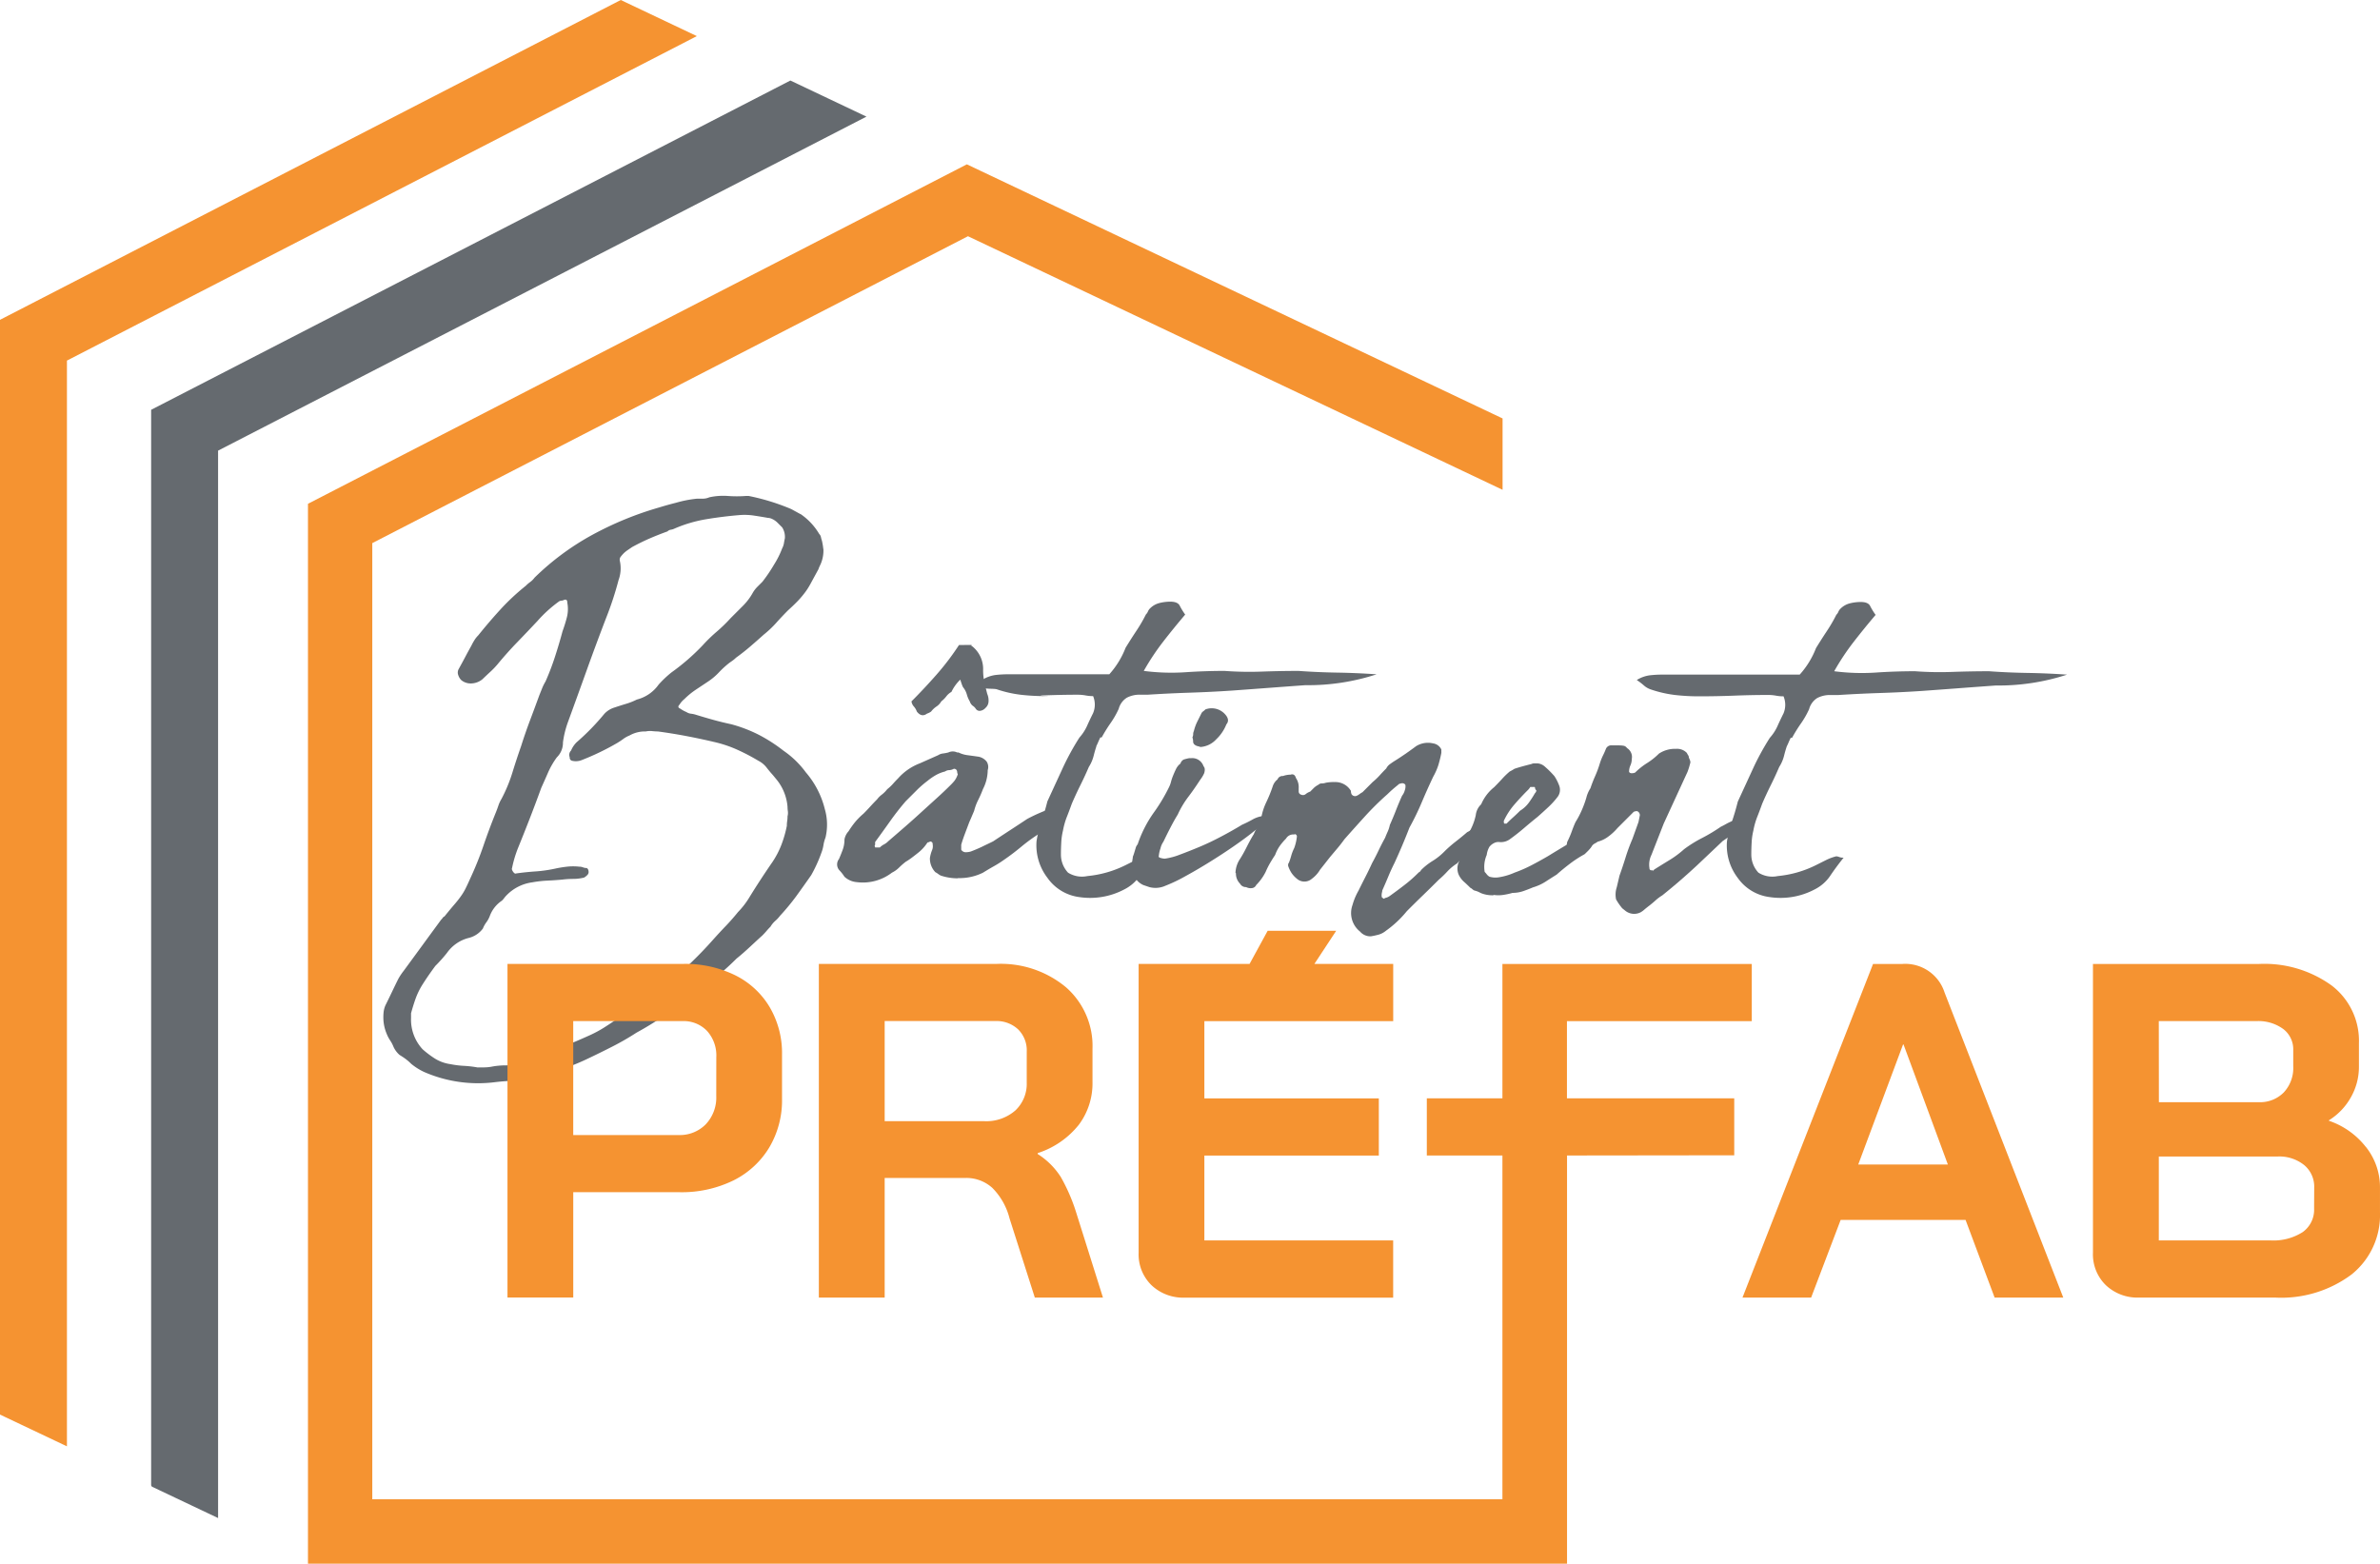
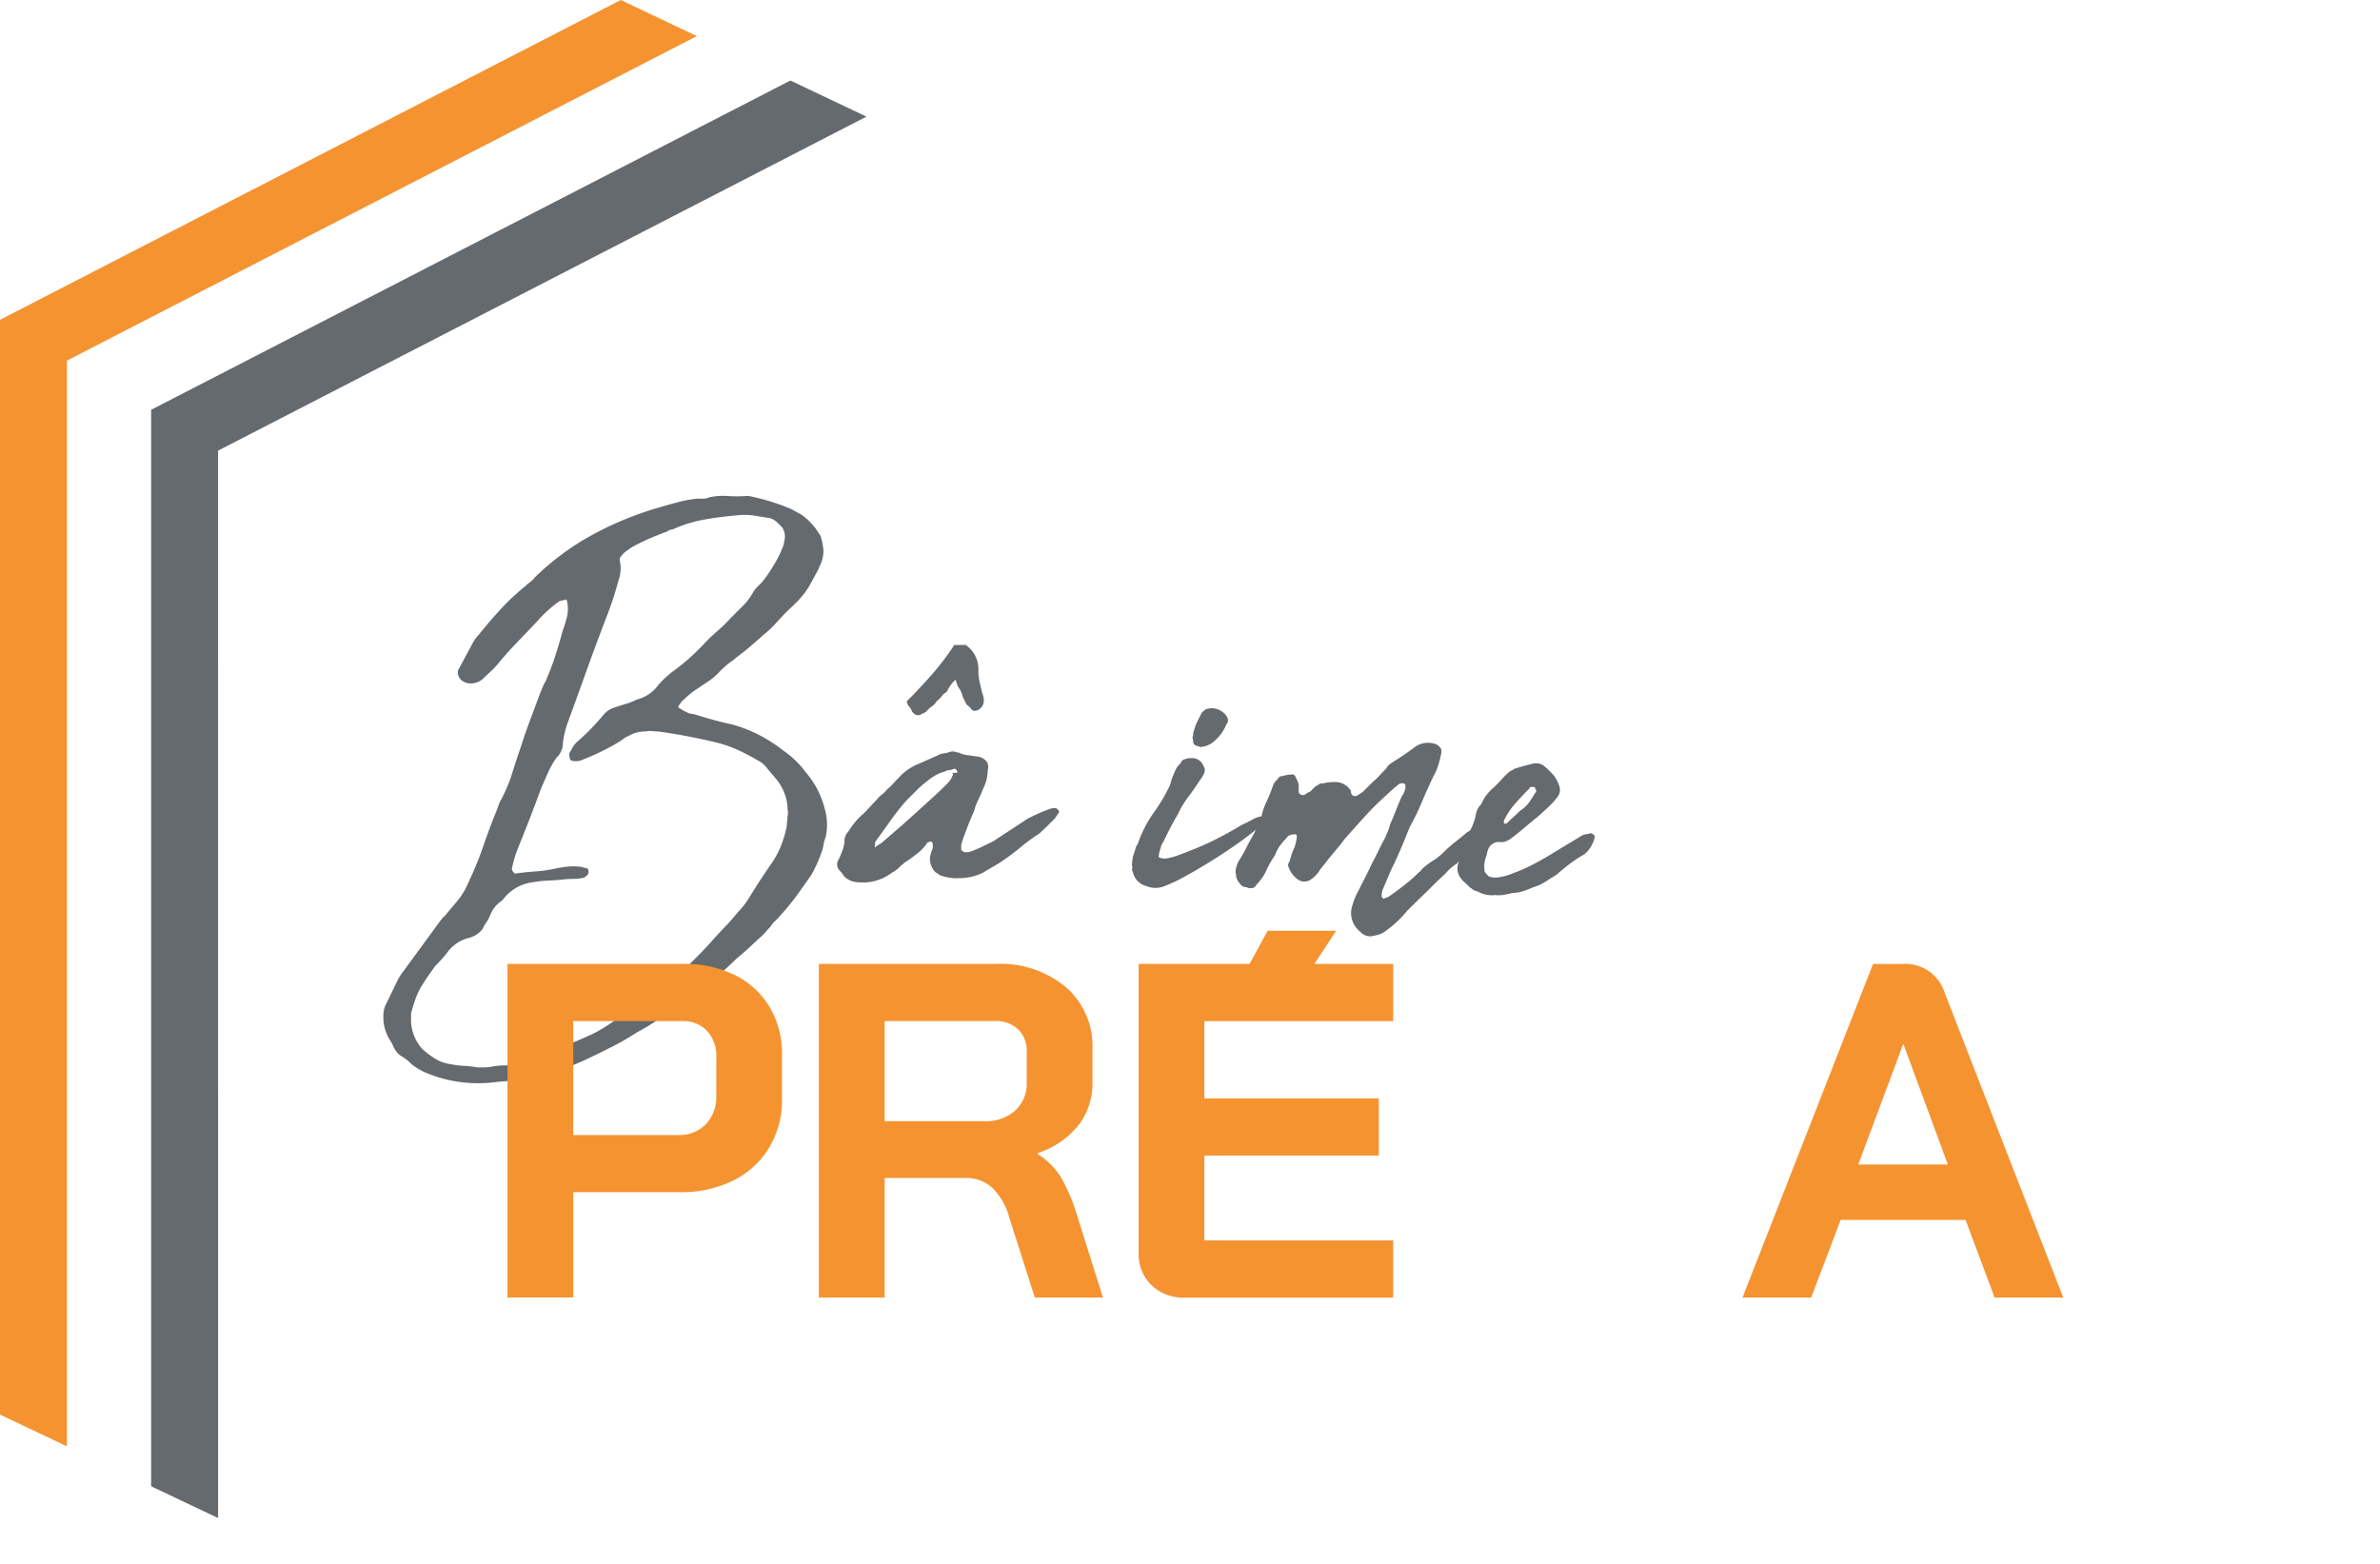
<svg xmlns="http://www.w3.org/2000/svg" width="125.756" height="82.631" viewBox="0 0 125.756 82.631">
  <g transform="translate(-966 -1266)">
    <g transform="translate(966 1266)">
      <g transform="translate(7.986 4.254)">
        <path d="M122.684,131.415a1.794,1.794,0,0,1-.215.933.1.1,0,0,1-.036.072v.036l-.4.735a3.719,3.719,0,0,1-.3.485,5.034,5.034,0,0,1-.358.431q-.2.216-.555.538-.323.323-.627.664a5.512,5.512,0,0,1-.664.627q-.359.323-.714.628t-.753.592a1.337,1.337,0,0,1-.144.125c-.048.036-.107.079-.179.126a4.876,4.876,0,0,0-.574.52,3.251,3.251,0,0,1-.574.485l-.646.43a4.045,4.045,0,0,0-.61.5,1.061,1.061,0,0,0-.251.287q-.144.144.036.215a1.52,1.52,0,0,0,.323.179.556.556,0,0,0,.251.09,1.364,1.364,0,0,1,.251.054q.466.144.915.269t.952.233a7.526,7.526,0,0,1,1.453.555,8.374,8.374,0,0,1,1.309.843,4.909,4.909,0,0,1,1.184,1.148,4.7,4.7,0,0,1,1,1.937,2.934,2.934,0,0,1,.036,1.507,1.83,1.83,0,0,0-.108.4,1.934,1.934,0,0,1-.108.4,7.455,7.455,0,0,1-.538,1.183q-.4.574-.789,1.11a11.809,11.809,0,0,1-.861,1.04,1.736,1.736,0,0,1-.251.269,1.274,1.274,0,0,0-.251.305c-.072.071-.144.15-.215.233s-.144.159-.216.233c-.215.192-.436.4-.663.61s-.461.419-.7.61q-.4.4-.793.735a7.882,7.882,0,0,1-.9.664q-.251.18-.466.358l-.431.359q-.646.5-1.309.952t-1.381.843a14.037,14.037,0,0,1-1.274.735q-.664.339-1.348.663a11.8,11.8,0,0,1-1.561.61q-.807.251-1.632.431a.755.755,0,0,1-.233.036,1.093,1.093,0,0,0-.269.036q-.287.035-.574.054t-.574.053a7.125,7.125,0,0,1-3.766-.538,3.187,3.187,0,0,1-.681-.43,2.715,2.715,0,0,0-.287-.251q-.144-.107-.323-.215a1.256,1.256,0,0,1-.323-.43,1.843,1.843,0,0,0-.179-.341,1.87,1.87,0,0,1-.179-.341,2.221,2.221,0,0,1-.179-.86,2.52,2.52,0,0,1,.017-.323,1.3,1.3,0,0,1,.09-.323q.179-.359.341-.7t.34-.7a3.288,3.288,0,0,1,.287-.43q.5-.681.987-1.348t.987-1.348a.527.527,0,0,0,.09-.107.2.2,0,0,1,.09-.071q.323-.4.52-.627t.341-.431a2.949,2.949,0,0,0,.251-.412q.108-.216.251-.538.4-.861.7-1.74t.664-1.776q.071-.179.125-.341a1.733,1.733,0,0,1,.159-.341,8.073,8.073,0,0,0,.574-1.381q.215-.7.466-1.417.215-.681.466-1.348t.5-1.348l.144-.358a2.48,2.48,0,0,1,.179-.358,13.461,13.461,0,0,0,.5-1.309q.216-.663.4-1.348a7.677,7.677,0,0,0,.233-.753,1.783,1.783,0,0,0,.018-.753c0-.144-.06-.191-.179-.144a.293.293,0,0,1-.125.036.3.3,0,0,0-.126.036,6.879,6.879,0,0,0-1.148,1.04q-.538.574-1.076,1.13t-1.04,1.166a4.213,4.213,0,0,1-.4.412q-.215.2-.4.377a.979.979,0,0,1-.592.215.784.784,0,0,1-.52-.179.676.676,0,0,1-.159-.269.382.382,0,0,1,.018-.3c.119-.216.233-.424.34-.627s.221-.412.341-.628c.048-.1.1-.191.159-.287a1.408,1.408,0,0,1,.2-.251q.573-.714,1.184-1.381a11.879,11.879,0,0,1,1.328-1.238,1.813,1.813,0,0,1,.233-.2,1.068,1.068,0,0,0,.233-.233,13.827,13.827,0,0,1,3.049-2.259A17.486,17.486,0,0,1,114,129.215q.466-.143.9-.251a6.186,6.186,0,0,1,1.11-.215h.323a.872.872,0,0,0,.323-.072,3.39,3.39,0,0,1,.968-.071,6.458,6.458,0,0,0,.968,0h.144a11.6,11.6,0,0,1,2.22.681c.1.048.185.1.269.144s.173.1.269.143a3.307,3.307,0,0,1,.968,1.04.317.317,0,0,1,.09.159,1.594,1.594,0,0,0,.054.2,3.647,3.647,0,0,1,.072.43m-18.258,27.4h.323a2.5,2.5,0,0,0,.4-.036,3.433,3.433,0,0,1,.377-.054q.2-.018.377-.018a2.7,2.7,0,0,0,.714-.09,4.786,4.786,0,0,0,.646-.233q.4-.18.771-.341t.772-.305q.431-.144.807-.3c.251-.107.508-.221.771-.34a6.3,6.3,0,0,0,.735-.4q.34-.216.7-.466a.147.147,0,0,1,.108-.036q.466-.323.753-.5t.538-.358q.251-.18.538-.412t.793-.627a20.365,20.365,0,0,0,2.3-2.22q.358-.4.681-.736t.646-.735a4.313,4.313,0,0,0,.61-.793q.286-.465.592-.933t.627-.933a4.6,4.6,0,0,0,.466-.9,6.148,6.148,0,0,0,.287-1,1.521,1.521,0,0,1,.018-.251,1.578,1.578,0,0,0,.018-.251.708.708,0,0,0,.018-.269,1.61,1.61,0,0,1-.018-.233,2.612,2.612,0,0,0-.574-1.435c-.1-.12-.179-.221-.251-.3s-.159-.185-.251-.3a1.318,1.318,0,0,0-.466-.4,10.728,10.728,0,0,0-1.094-.574,6.443,6.443,0,0,0-1.166-.4q-.754-.179-1.507-.323t-1.542-.251a2.7,2.7,0,0,1-.3-.018,1.119,1.119,0,0,0-.34.018,1.644,1.644,0,0,0-.861.215,1.407,1.407,0,0,0-.323.179q-.144.107-.323.215a13.423,13.423,0,0,1-1.865.9.842.842,0,0,1-.538.036.166.166,0,0,1-.107-.179.323.323,0,0,1,.071-.358,1.348,1.348,0,0,1,.287-.431,12.459,12.459,0,0,0,1.47-1.507,1.209,1.209,0,0,1,.5-.323q.323-.108.628-.2a3.57,3.57,0,0,0,.592-.233,2.006,2.006,0,0,0,1.148-.789,5.565,5.565,0,0,1,.681-.645,11.43,11.43,0,0,0,1.65-1.435,8.167,8.167,0,0,1,.735-.714,8.111,8.111,0,0,0,.735-.714l.646-.646a3.132,3.132,0,0,0,.538-.714,1.586,1.586,0,0,1,.233-.3l.269-.269a8.221,8.221,0,0,0,.61-.9,4.72,4.72,0,0,0,.431-.861.937.937,0,0,0,.09-.251q.017-.107.054-.287a.935.935,0,0,0-.144-.574l-.251-.251a.971.971,0,0,0-.251-.179.579.579,0,0,0-.251-.071q-.4-.071-.771-.126a3.34,3.34,0,0,0-.771-.018q-.861.073-1.722.216a7.174,7.174,0,0,0-1.685.5.635.635,0,0,1-.18.054.323.323,0,0,0-.179.09q-.5.18-.952.377t-.914.449l-.233.159a1.586,1.586,0,0,0-.2.159,1.95,1.95,0,0,0-.159.179.267.267,0,0,0-.054.251,1.808,1.808,0,0,1-.072,1,17.218,17.218,0,0,1-.646,1.973q-.538,1.4-1.04,2.8t-1,2.762a5.038,5.038,0,0,0-.251,1.04,1.073,1.073,0,0,1-.323.789,4.252,4.252,0,0,0-.466.807q-.179.412-.358.807-.288.793-.592,1.578t-.627,1.578a6.15,6.15,0,0,0-.323,1.076c-.024.048-.006.114.054.2s.113.113.159.09q.5-.071,1.022-.107a7.222,7.222,0,0,0,1.022-.144,6.147,6.147,0,0,1,.646-.107,2.922,2.922,0,0,1,.646,0,.534.534,0,0,1,.2.036.521.521,0,0,0,.2.036.2.2,0,0,1,.09.159.219.219,0,0,1-.053.2.781.781,0,0,1-.179.144,2.349,2.349,0,0,1-.574.071,4.751,4.751,0,0,0-.574.036c-.264.025-.527.042-.793.054a6.037,6.037,0,0,0-.789.09,2.326,2.326,0,0,0-1.363.681,1.374,1.374,0,0,0-.125.144,1.311,1.311,0,0,1-.125.144,1.671,1.671,0,0,0-.646.825,1.406,1.406,0,0,1-.179.323,1.4,1.4,0,0,0-.179.323,1.317,1.317,0,0,1-.753.5,2.006,2.006,0,0,0-1.148.793q-.144.18-.287.341c-.1.108-.2.221-.323.34q-.4.538-.714,1.04a3.893,3.893,0,0,0-.34.714q-.126.358-.233.753v.251a2.305,2.305,0,0,0,.61,1.65,5.039,5.039,0,0,0,.664.5,2.087,2.087,0,0,0,.807.287,4.885,4.885,0,0,0,.714.09,5.8,5.8,0,0,1,.753.09" transform="translate(-87.162 -106.652)" fill="#656a6f" />
-         <path d="M223.436,179.635a2.817,2.817,0,0,1-.9-.144.843.843,0,0,1-.144-.09.95.95,0,0,0-.144-.09,1.038,1.038,0,0,1-.287-.753,1.887,1.887,0,0,1,.108-.4.528.528,0,0,0,.036-.323.127.127,0,0,0-.144-.144.1.1,0,0,1-.071.036.1.1,0,0,0-.072.036,2.214,2.214,0,0,1-.5.538q-.181.144-.323.251a3.762,3.762,0,0,1-.323.215,4.194,4.194,0,0,0-.341.3,1.427,1.427,0,0,1-.377.269,2.523,2.523,0,0,1-1.865.5,1.081,1.081,0,0,1-.646-.287,2.141,2.141,0,0,0-.251-.323.46.46,0,0,1-.036-.61q.108-.251.2-.5a1.586,1.586,0,0,0,.09-.538.86.86,0,0,1,.216-.43,4.684,4.684,0,0,1,.358-.5,3.637,3.637,0,0,1,.431-.43q.179-.179.358-.377c.12-.131.238-.257.359-.377a1.241,1.241,0,0,1,.251-.251,1.643,1.643,0,0,0,.287-.287,2.368,2.368,0,0,0,.305-.287q.125-.143.269-.287a2.928,2.928,0,0,1,1.148-.793l.968-.43a.584.584,0,0,1,.251-.09,2.357,2.357,0,0,0,.287-.054.532.532,0,0,1,.466,0h.071a1.515,1.515,0,0,0,.485.144q.269.036.52.072a.714.714,0,0,1,.485.269.53.53,0,0,1,.054.448,2.231,2.231,0,0,1-.251,1,5.9,5.9,0,0,1-.251.574,2.816,2.816,0,0,0-.215.574c-.048.12-.1.233-.144.341s-.1.221-.144.341l-.216.574c-.071.192-.132.371-.179.538v.251c0,.025.024.054.072.09a.238.238,0,0,0,.144.054.922.922,0,0,0,.287-.036q.287-.108.592-.251c.2-.1.4-.191.592-.287q.431-.287.9-.592t.9-.592a8.992,8.992,0,0,1,1.22-.538.807.807,0,0,1,.251-.036.253.253,0,0,1,.215.215l-.215.323-.431.43c-.143.144-.287.275-.43.4a9.306,9.306,0,0,0-.933.682q-.431.359-.9.682a5.915,5.915,0,0,1-.538.341c-.191.107-.382.221-.574.34a2.787,2.787,0,0,1-1.327.287m-.036-5.56c0-.144-.06-.216-.179-.216a.57.57,0,0,1-.251.072.389.389,0,0,0-.215.071,1.919,1.919,0,0,0-.5.2,3.219,3.219,0,0,0-.431.3,5.351,5.351,0,0,0-.574.5l-.574.574q-.431.5-.826,1.058t-.789,1.094v.144c-.025.048-.03.079-.018.09a.075.075,0,0,1,.018.054h.251a.85.85,0,0,1,.215-.159.843.843,0,0,0,.216-.159q.466-.4.933-.807t.9-.807l.771-.7q.376-.34.735-.7a2.434,2.434,0,0,0,.179-.2,1.109,1.109,0,0,0,.144-.269c.023-.048.029-.079.018-.09a.071.071,0,0,1-.018-.054m.753-6.756v.072h.036a1.535,1.535,0,0,1,.574,1.255,2.877,2.877,0,0,0,.072.664q.071.305.144.592a.9.9,0,0,1,.071.4.476.476,0,0,1-.159.341.455.455,0,0,1-.3.159.238.238,0,0,1-.215-.108.535.535,0,0,0-.159-.159.462.462,0,0,1-.159-.233,1.489,1.489,0,0,1-.159-.377,1.056,1.056,0,0,0-.2-.377,1.315,1.315,0,0,1-.072-.179c-.025-.071-.048-.144-.071-.216a2.185,2.185,0,0,0-.466.646.873.873,0,0,0-.269.233,1.443,1.443,0,0,1-.269.269.783.783,0,0,1-.251.269,1.19,1.19,0,0,0-.287.269.792.792,0,0,1-.215.108q-.288.215-.538-.108a.815.815,0,0,0-.159-.269.509.509,0,0,1-.125-.269q.681-.681,1.327-1.417a13.636,13.636,0,0,0,1.184-1.561Z" transform="translate(-180.811 -137.476)" fill="#656a6f" />
-         <path d="M260.689,163.751q-.073.216-.144.5a2.009,2.009,0,0,1-.251.574q-.215.5-.448.968t-.449.968q-.144.4-.269.714a3.881,3.881,0,0,0-.2.714,3.279,3.279,0,0,0-.09.627c-.013.228-.018.436-.018.627a1.4,1.4,0,0,0,.377.968,1.389,1.389,0,0,0,1.022.179,5.724,5.724,0,0,0,2.009-.574l.538-.269a2.65,2.65,0,0,1,.538-.2.458.458,0,0,1,.159.036.625.625,0,0,0,.233.036q-.4.5-.714.968a2.163,2.163,0,0,1-.825.714,3.849,3.849,0,0,1-2.367.4,2.433,2.433,0,0,1-1.686-1.022,2.829,2.829,0,0,1-.574-1.919,5.586,5.586,0,0,1,.251-1.022q.179-.519.323-1.094l.793-1.722a13.575,13.575,0,0,1,.9-1.65,2.428,2.428,0,0,0,.4-.61q.144-.324.323-.682a1.167,1.167,0,0,0,0-.9,1.982,1.982,0,0,1-.4-.036,2.291,2.291,0,0,0-.431-.036q-.86,0-1.776.036c-.61.025.686.036.064.036a10.932,10.932,0,0,1-1.291-.072,6.273,6.273,0,0,1-1.255-.287c-.144-.048-.634,0-.74-.1s.13-.312-.013-.407a1.711,1.711,0,0,1,.7-.251,6.066,6.066,0,0,1,.628-.036h5.37a4.539,4.539,0,0,0,.86-1.4q.286-.466.574-.9a8.078,8.078,0,0,0,.5-.86.481.481,0,0,0,.108-.159.469.469,0,0,1,.107-.159,1.068,1.068,0,0,1,.5-.287,2.359,2.359,0,0,1,.574-.072c.262,0,.431.072.5.216a3.523,3.523,0,0,0,.287.466q-.61.718-1.166,1.435a12.743,12.743,0,0,0-1.022,1.542,11.292,11.292,0,0,0,2.188.071q1.04-.071,2.081-.071a17.735,17.735,0,0,0,1.972.036q1-.035,1.937-.036,1,.073,2.044.09t2.08.09a11.64,11.64,0,0,1-3.766.574q-1,.072-1.955.144t-1.955.144q-1.075.072-2.188.108t-2.22.107h-.4a1.448,1.448,0,0,0-.714.159,1,1,0,0,0-.43.592,4.721,4.721,0,0,1-.431.753,7.9,7.9,0,0,0-.466.753h-.072c-.048.1-.084.174-.108.233s-.06.138-.107.233" transform="translate(-210.748 -128.55)" fill="#656a6f" />
+         <path d="M223.436,179.635a2.817,2.817,0,0,1-.9-.144.843.843,0,0,1-.144-.09.95.95,0,0,0-.144-.09,1.038,1.038,0,0,1-.287-.753,1.887,1.887,0,0,1,.108-.4.528.528,0,0,0,.036-.323.127.127,0,0,0-.144-.144.1.1,0,0,1-.071.036.1.1,0,0,0-.072.036,2.214,2.214,0,0,1-.5.538q-.181.144-.323.251a3.762,3.762,0,0,1-.323.215,4.194,4.194,0,0,0-.341.3,1.427,1.427,0,0,1-.377.269,2.523,2.523,0,0,1-1.865.5,1.081,1.081,0,0,1-.646-.287,2.141,2.141,0,0,0-.251-.323.46.46,0,0,1-.036-.61q.108-.251.2-.5a1.586,1.586,0,0,0,.09-.538.86.86,0,0,1,.216-.43,4.684,4.684,0,0,1,.358-.5,3.637,3.637,0,0,1,.431-.43q.179-.179.358-.377c.12-.131.238-.257.359-.377a1.241,1.241,0,0,1,.251-.251,1.643,1.643,0,0,0,.287-.287,2.368,2.368,0,0,0,.305-.287q.125-.143.269-.287a2.928,2.928,0,0,1,1.148-.793l.968-.43a.584.584,0,0,1,.251-.09,2.357,2.357,0,0,0,.287-.054.532.532,0,0,1,.466,0h.071a1.515,1.515,0,0,0,.485.144q.269.036.52.072a.714.714,0,0,1,.485.269.53.53,0,0,1,.054.448,2.231,2.231,0,0,1-.251,1,5.9,5.9,0,0,1-.251.574,2.816,2.816,0,0,0-.215.574c-.048.12-.1.233-.144.341s-.1.221-.144.341l-.216.574c-.071.192-.132.371-.179.538v.251c0,.025.024.054.072.09a.238.238,0,0,0,.144.054.922.922,0,0,0,.287-.036q.287-.108.592-.251c.2-.1.4-.191.592-.287q.431-.287.9-.592t.9-.592a8.992,8.992,0,0,1,1.22-.538.807.807,0,0,1,.251-.036.253.253,0,0,1,.215.215l-.215.323-.431.43c-.143.144-.287.275-.43.4a9.306,9.306,0,0,0-.933.682q-.431.359-.9.682a5.915,5.915,0,0,1-.538.341c-.191.107-.382.221-.574.34a2.787,2.787,0,0,1-1.327.287m-.036-5.56c0-.144-.06-.216-.179-.216a.57.57,0,0,1-.251.072.389.389,0,0,0-.215.071,1.919,1.919,0,0,0-.5.2,3.219,3.219,0,0,0-.431.3,5.351,5.351,0,0,0-.574.5l-.574.574q-.431.5-.826,1.058t-.789,1.094v.144c-.025.048-.03.079-.018.09a.075.075,0,0,1,.018.054a.85.85,0,0,1,.215-.159.843.843,0,0,0,.216-.159q.466-.4.933-.807t.9-.807l.771-.7q.376-.34.735-.7a2.434,2.434,0,0,0,.179-.2,1.109,1.109,0,0,0,.144-.269c.023-.048.029-.079.018-.09a.071.071,0,0,1-.018-.054m.753-6.756v.072h.036a1.535,1.535,0,0,1,.574,1.255,2.877,2.877,0,0,0,.072.664q.071.305.144.592a.9.9,0,0,1,.071.4.476.476,0,0,1-.159.341.455.455,0,0,1-.3.159.238.238,0,0,1-.215-.108.535.535,0,0,0-.159-.159.462.462,0,0,1-.159-.233,1.489,1.489,0,0,1-.159-.377,1.056,1.056,0,0,0-.2-.377,1.315,1.315,0,0,1-.072-.179c-.025-.071-.048-.144-.071-.216a2.185,2.185,0,0,0-.466.646.873.873,0,0,0-.269.233,1.443,1.443,0,0,1-.269.269.783.783,0,0,1-.251.269,1.19,1.19,0,0,0-.287.269.792.792,0,0,1-.215.108q-.288.215-.538-.108a.815.815,0,0,0-.159-.269.509.509,0,0,1-.125-.269q.681-.681,1.327-1.417a13.636,13.636,0,0,0,1.184-1.561Z" transform="translate(-180.811 -137.476)" fill="#656a6f" />
        <path d="M293.607,191.382c.048-.144.079-.257.105-.341a.463.463,0,0,1,.106-.2,6.39,6.39,0,0,1,.844-1.665,9.2,9.2,0,0,0,.81-1.348,1.381,1.381,0,0,0,.107-.287,2.534,2.534,0,0,1,.108-.323c.048-.12.1-.238.159-.358a.793.793,0,0,1,.234-.287.336.336,0,0,1,.179-.215,2.7,2.7,0,0,1,.287-.071h.108a.627.627,0,0,1,.646.431q.107.108.036.358a1.685,1.685,0,0,1-.216.359q-.323.5-.628.9a4.913,4.913,0,0,0-.555.933q-.18.287-.4.714t-.354.714a1.019,1.019,0,0,0-.159.359,1.623,1.623,0,0,0-.088.4c-.024.048.012.084.105.108a.924.924,0,0,0,.212.036,3.52,3.52,0,0,0,.8-.215q.484-.179,1.04-.412t1.13-.538q.573-.3,1.11-.627a6.358,6.358,0,0,0,.574-.287,1.483,1.483,0,0,1,.574-.179c.048.025.071.084.071.179v.107a.991.991,0,0,1-.287.3c-.12.084-.238.174-.358.27q-.4.323-1.022.753t-1.291.843q-.665.412-1.291.753a8.08,8.08,0,0,1-1.019.484,1.269,1.269,0,0,1-.845.072l-.317-.108a.972.972,0,0,1-.563-.714c-.047-.072-.059-.12-.036-.144s.024-.072,0-.144a1.92,1.92,0,0,1,.036-.431.322.322,0,0,1,.036-.144c.024-.048.024-.059,0-.036m3.121-6.205a.361.361,0,0,0,.036-.159.361.361,0,0,1,.036-.159,2.429,2.429,0,0,1,.18-.5l.215-.431a.272.272,0,0,1,.09-.108.837.837,0,0,0,.125-.107.946.946,0,0,1,1,.215q.323.323.108.574a2.212,2.212,0,0,1-.538.793,1.249,1.249,0,0,1-.789.4.238.238,0,0,1-.108-.018.159.159,0,0,0-.071-.018q-.252-.071-.251-.251a.689.689,0,0,0-.036-.215" transform="translate(-241.692 -150.478)" fill="#656a6f" />
        <path d="M320.336,199.449a1.411,1.411,0,0,1,.251-.753q.18-.287.358-.646c.12-.238.238-.454.358-.646a2.619,2.619,0,0,1,.144-.3c.048-.083.108-.185.179-.3a1.513,1.513,0,0,1,.071-.251,3.144,3.144,0,0,1,.269-.843,7.331,7.331,0,0,0,.341-.843.754.754,0,0,1,.251-.358.279.279,0,0,1,.287-.179,1.263,1.263,0,0,1,.4-.072c.143-.048.238.013.287.179a.854.854,0,0,1,.144.538v.18a.174.174,0,0,0,.125.159.231.231,0,0,0,.233-.018.782.782,0,0,1,.251-.143l.179-.18a.97.97,0,0,1,.251-.179.244.244,0,0,1,.179-.072.669.669,0,0,0,.215-.036,2.175,2.175,0,0,1,.466-.036.952.952,0,0,1,.861.466.4.4,0,0,0,.036.179.221.221,0,0,0,.287.072.944.944,0,0,0,.144-.09.927.927,0,0,1,.143-.09l.538-.538a3.6,3.6,0,0,0,.377-.359c.107-.12.22-.238.341-.358a.625.625,0,0,1,.2-.233c.083-.059.159-.113.233-.159q.287-.179.574-.377t.574-.412a1.19,1.19,0,0,1,.9-.144.565.565,0,0,1,.431.323v.179a6.552,6.552,0,0,1-.159.646,3.3,3.3,0,0,1-.27.61q-.323.682-.61,1.363a13.7,13.7,0,0,1-.646,1.327q-.18.467-.377.933t-.412.933q-.18.359-.323.705t-.323.749a.531.531,0,0,1-.018.11.616.616,0,0,0-.018.147c0,.1.024.144.072.144.024.048.059.048.108,0a.627.627,0,0,0,.251-.108q.4-.287.771-.574a7.258,7.258,0,0,0,.735-.646.3.3,0,0,1,.072-.054.194.194,0,0,0,.071-.09,3.293,3.293,0,0,1,.61-.484,3.267,3.267,0,0,0,.61-.484,6.478,6.478,0,0,1,.61-.538q.323-.251.61-.5a2.245,2.245,0,0,0,.4-.251,1.221,1.221,0,0,1,.431-.215h.071c.1.048.12.1.071.143a.25.25,0,0,1-.018.108l-.054.107a.62.62,0,0,1-.143.4,4.637,4.637,0,0,1-.646.714,8.12,8.12,0,0,0-.645.646,2.558,2.558,0,0,0-.52.43,4.947,4.947,0,0,1-.448.431q-.431.431-.843.829t-.843.831a5.6,5.6,0,0,1-1.11,1.04,1.046,1.046,0,0,1-.377.2,4.092,4.092,0,0,1-.412.09.714.714,0,0,1-.574-.251,1.249,1.249,0,0,1-.4-1.4,3.335,3.335,0,0,1,.323-.77q.179-.366.358-.714t.359-.741q.179-.323.341-.664t.341-.663q.071-.18.144-.341a1.645,1.645,0,0,0,.108-.341q.179-.4.323-.772t.323-.771a.792.792,0,0,0,.144-.287.614.614,0,0,0,.036-.251c0-.048-.03-.083-.09-.108a.2.2,0,0,0-.159,0,.206.206,0,0,0-.144.072q-.18.144-.3.251c-.084.071-.174.159-.27.251a15.079,15.079,0,0,0-1.166,1.148q-.555.611-1.094,1.22-.18.252-.377.485t-.377.448q-.143.18-.269.341t-.269.341a1.6,1.6,0,0,1-.431.476.6.6,0,0,1-.789,0,1.393,1.393,0,0,1-.287-.309,1.621,1.621,0,0,1-.179-.378c0-.1.012-.144.036-.144a3.467,3.467,0,0,0,.126-.377,2.278,2.278,0,0,1,.159-.412,2.485,2.485,0,0,0,.143-.61.121.121,0,0,0-.054-.108.066.066,0,0,0-.09,0,.435.435,0,0,0-.43.215,3.211,3.211,0,0,0-.323.377,2.026,2.026,0,0,0-.251.485q-.144.215-.269.43a4.171,4.171,0,0,0-.233.466,2.709,2.709,0,0,1-.5.695.279.279,0,0,1-.233.165.519.519,0,0,1-.3-.055.351.351,0,0,1-.323-.183.752.752,0,0,1-.215-.55" transform="translate(-263.041 -157.577)" fill="#656a6f" />
        <path d="M379.794,204.96a1.647,1.647,0,0,1-.646-.108l-.144-.071a1.185,1.185,0,0,0-.215-.072.412.412,0,0,1-.108-.071.412.412,0,0,0-.107-.072q-.179-.179-.341-.323a1.166,1.166,0,0,1-.269-.358.845.845,0,0,1,0-.682,5.385,5.385,0,0,1,.179-.574q.108-.286.216-.61c.024-.072.053-.159.09-.251a1.272,1.272,0,0,1,.125-.251,3.011,3.011,0,0,0,.287-.793.935.935,0,0,1,.287-.574,2.3,2.3,0,0,1,.682-.9q.215-.215.412-.43a4.191,4.191,0,0,1,.412-.4,2.232,2.232,0,0,0,.251-.144q.216-.071.412-.125c.131-.036.292-.079.484-.126a.364.364,0,0,1,.159-.036h.159a.669.669,0,0,1,.4.179,4.978,4.978,0,0,1,.5.5,2.48,2.48,0,0,1,.251.5.623.623,0,0,1-.071.574,4.325,4.325,0,0,1-.5.555q-.287.269-.573.52-.359.287-.714.592t-.753.592a.8.8,0,0,1-.573.144.5.5,0,0,0-.215.036.733.733,0,0,0-.287.215,1.1,1.1,0,0,0-.144.431,1.581,1.581,0,0,0-.108.9.91.91,0,0,1,.108.125.513.513,0,0,0,.144.126,1.1,1.1,0,0,0,.466.036,3.245,3.245,0,0,0,.861-.251,7.218,7.218,0,0,0,.914-.4q.412-.216.843-.466.466-.286.914-.555t.915-.555a1.156,1.156,0,0,1,.323-.071.192.192,0,0,1,.234.018c.083.06.113.113.09.159a1.682,1.682,0,0,1-.538.9,6.017,6.017,0,0,0-.771.5q-.377.287-.7.574-.288.18-.592.377a2.58,2.58,0,0,1-.664.3q-.251.108-.52.2a1.739,1.739,0,0,1-.555.09,3.757,3.757,0,0,1-.5.108,1.77,1.77,0,0,1-.5,0m2.259-5.524a.194.194,0,0,1-.071-.126c0-.036-.013-.054-.036-.054h-.215a.769.769,0,0,1-.144.179q-.359.359-.7.753a3.677,3.677,0,0,0-.555.86c0,.1.012.144.036.144h.108q.178-.179.358-.341c.12-.108.238-.221.358-.341a1.616,1.616,0,0,0,.466-.43,5.934,5.934,0,0,0,.323-.5.206.206,0,0,0,.071-.144" transform="translate(-308.869 -161.905)" fill="#656a6f" />
-         <path d="M410.9,199.817q.4-.251.807-.5a5.162,5.162,0,0,0,.771-.574,6.721,6.721,0,0,1,.952-.592,9.005,9.005,0,0,0,.986-.592c.1-.048.2-.1.3-.159a3.108,3.108,0,0,1,.341-.159q.179-.072.323-.144a2.9,2.9,0,0,1,.358-.144q.143-.035.072.108a.238.238,0,0,1,0,.179,1.315,1.315,0,0,0-.072.179l-.753.574-.233.159c-.083.056-.159.113-.233.159l-1.363,1.291q-.431.4-.879.789t-.952.793a2.3,2.3,0,0,0-.341.251c-.107.1-.221.192-.34.287q-.144.108-.269.215a1.108,1.108,0,0,1-.2.144.748.748,0,0,1-.789-.072l-.18-.144a3.344,3.344,0,0,1-.323-.466,1.228,1.228,0,0,1,.036-.646l.144-.61q.178-.5.323-.968a9.74,9.74,0,0,1,.358-.968l.323-.9.072-.359a.231.231,0,0,0-.144-.215.409.409,0,0,0-.18.036l-.86.86a2.879,2.879,0,0,1-.485.449,1.587,1.587,0,0,1-.555.269,1.7,1.7,0,0,1-.179.108.4.4,0,0,0-.144.144.989.989,0,0,1-.5.4l-.251.107q-.322.144-.466-.215a.677.677,0,0,1-.071-.538,4.772,4.772,0,0,0,.233-.538c.06-.167.125-.335.2-.5a4.765,4.765,0,0,0,.323-.61,5.552,5.552,0,0,0,.251-.681,1.607,1.607,0,0,1,.216-.5,6.9,6.9,0,0,1,.251-.646,5.754,5.754,0,0,0,.251-.682,3.046,3.046,0,0,1,.159-.4q.09-.179.159-.359a.308.308,0,0,1,.323-.179h.358a1.718,1.718,0,0,1,.233.017.277.277,0,0,1,.2.126.55.55,0,0,1,.251.574.829.829,0,0,1-.072.341.823.823,0,0,0-.071.341.144.144,0,0,0,.144.072.4.4,0,0,0,.179-.036,3.608,3.608,0,0,1,.628-.5,3.618,3.618,0,0,0,.628-.5,1.526,1.526,0,0,1,.9-.251.709.709,0,0,1,.574.215,1,1,0,0,0,.071.126.224.224,0,0,1,.036.125q.107.216.071.287a3.769,3.769,0,0,1-.144.466l-1.255,2.726-.646,1.65a1.166,1.166,0,0,0-.108.714.1.1,0,0,0,.108.108h.071v.036Z" transform="translate(-331.477 -158.124)" fill="#656a6f" />
-         <path d="M432.287,163.754q-.073.216-.144.5a2.009,2.009,0,0,1-.251.574q-.215.5-.448.968t-.449.968q-.144.4-.269.714a3.889,3.889,0,0,0-.2.714,3.282,3.282,0,0,0-.09.627c-.013.228-.018.436-.018.627a1.4,1.4,0,0,0,.377.968,1.389,1.389,0,0,0,1.022.179,5.723,5.723,0,0,0,2.009-.574l.538-.269a2.648,2.648,0,0,1,.538-.2.459.459,0,0,1,.159.036.625.625,0,0,0,.233.036q-.4.5-.714.968a2.162,2.162,0,0,1-.825.714,3.85,3.85,0,0,1-2.367.4,2.433,2.433,0,0,1-1.684-1.01,2.829,2.829,0,0,1-.574-1.919,5.583,5.583,0,0,1,.251-1.022q.179-.519.323-1.094l.793-1.722a13.56,13.56,0,0,1,.9-1.65,2.431,2.431,0,0,0,.4-.61q.144-.324.323-.682a1.167,1.167,0,0,0,0-.9,1.982,1.982,0,0,1-.4-.036,2.29,2.29,0,0,0-.431-.036q-.86,0-1.776.036t-1.847.036a10.929,10.929,0,0,1-1.291-.072,6.274,6.274,0,0,1-1.255-.287,1.069,1.069,0,0,1-.377-.215,3.478,3.478,0,0,0-.377-.287,1.712,1.712,0,0,1,.7-.251,6.066,6.066,0,0,1,.628-.036h7.282a4.538,4.538,0,0,0,.86-1.4q.286-.466.574-.9a8.081,8.081,0,0,0,.5-.86.482.482,0,0,0,.108-.159.471.471,0,0,1,.107-.159,1.068,1.068,0,0,1,.5-.287,2.358,2.358,0,0,1,.574-.072c.263,0,.431.072.5.216a3.522,3.522,0,0,0,.287.466q-.61.718-1.166,1.435a12.75,12.75,0,0,0-1.022,1.542,11.292,11.292,0,0,0,2.188.071q1.04-.071,2.081-.071a17.735,17.735,0,0,0,1.972.036q1-.035,1.937-.036,1,.073,2.044.09t2.08.09a11.641,11.641,0,0,1-3.766.574q-1,.072-1.955.144t-1.955.144q-1.075.072-2.188.108t-2.221.107h-.4a1.448,1.448,0,0,0-.714.159,1,1,0,0,0-.43.592,4.714,4.714,0,0,1-.431.753,7.905,7.905,0,0,0-.466.753h-.072c-.048.1-.084.174-.108.233s-.059.138-.107.233" transform="translate(-345.867 -128.553)" fill="#656a6f" />
        <path d="M42.726,96.839l-3.471-1.647a.116.116,0,0,1-.067-.1V38.275l33.776-17.4,4.02,1.908L42.725,40.433Z" transform="translate(-39.188 -20.874)" fill="#656a6f" />
      </g>
      <path d="M143.594,250.545a6.009,6.009,0,0,0-2.72-.592H131.58v17.632h3.475v-5.567h5.617a6.212,6.212,0,0,0,2.834-.616,4.591,4.591,0,0,0,1.9-1.738,4.875,4.875,0,0,0,.68-2.581v-2.342a4.793,4.793,0,0,0-.655-2.508,4.374,4.374,0,0,0-1.838-1.688m-.982,6.385a2.056,2.056,0,0,1-.555,1.5,1.919,1.919,0,0,1-1.436.567h-5.566v-6.02h5.768a1.708,1.708,0,0,1,1.3.516,1.941,1.941,0,0,1,.492,1.4Z" transform="translate(-104.765 -199.018)" fill="#f59331" />
      <path d="M226.038,258.481a3.648,3.648,0,0,0,.743-2.28v-1.762a4.124,4.124,0,0,0-1.4-3.251,5.375,5.375,0,0,0-3.69-1.234h-9.369v17.632H215.8v-6.322h4.256a2.051,2.051,0,0,1,1.436.528,3.51,3.51,0,0,1,.907,1.612l1.335,4.182h3.6l-1.411-4.484a9.506,9.506,0,0,0-.818-1.89A3.932,3.932,0,0,0,223.885,260v-.049a4.56,4.56,0,0,0,2.153-1.473m-2.732-2.255a1.929,1.929,0,0,1-.6,1.473,2.336,2.336,0,0,1-1.665.567H215.8v-5.29h5.844a1.665,1.665,0,0,1,1.209.441,1.558,1.558,0,0,1,.454,1.171Z" transform="translate(-169.055 -199.017)" fill="#f59331" />
      <path d="M308.678,246.132v-3.023h-4.165l1.153-1.753h-3.621l-.957,1.753h-5.861v15.264a2.27,2.27,0,0,0,.68,1.713,2.428,2.428,0,0,0,1.762.656h11.007v-3.023H298.7v-4.484h9.218v-3.021H298.7v-4.081Z" transform="translate(-235.063 -192.171)" fill="#f59331" />
-       <path d="M146.357,87.893h9.767V84.872H142.948v7.1h-3.995v3.022h3.995v18.165H83.233V62.632l31.475-16.217,28.248,13.4V56.044L114.649,42.616,79.835,60.554v56.008h66.527V94.992l8.835-.011V91.972h-8.84Z" transform="translate(-63.562 -33.932)" fill="#f59331" />
      <path d="M460.247,249.956h-1.561l-6.9,17.632h3.627l1.561-4.106h6.6l1.536,4.106h3.627l-6.272-16.121a2.182,2.182,0,0,0-2.22-1.512m-2.342,10.6,2.368-6.344h.025l2.343,6.344Z" transform="translate(-359.716 -199.018)" fill="#f59331" />
-       <path d="M557.087,259.627a4.176,4.176,0,0,0-1.952-1.385v-.025a3.36,3.36,0,0,0,1.171-1.234,3.251,3.251,0,0,0,.415-1.586v-1.26a3.673,3.673,0,0,0-1.448-3.048,6.068,6.068,0,0,0-3.841-1.133h-8.765v15.26a2.271,2.271,0,0,0,.68,1.713,2.433,2.433,0,0,0,1.764.656h7.178a6.206,6.206,0,0,0,4.044-1.222,4.022,4.022,0,0,0,1.5-3.286v-1.31a3.41,3.41,0,0,0-.743-2.141m-10.944-6.65h5.163a2.22,2.22,0,0,1,1.411.416,1.348,1.348,0,0,1,.53,1.121v.857a1.887,1.887,0,0,1-.5,1.374,1.749,1.749,0,0,1-1.31.516h-5.289Zm8.206,9.9a1.451,1.451,0,0,1-.6,1.247,2.872,2.872,0,0,1-1.713.441h-5.892v-4.433h6.272a2.094,2.094,0,0,1,1.411.454,1.485,1.485,0,0,1,.528,1.185Z" transform="translate(-432.078 -199.017)" fill="#f59331" />
      <path d="M3.537,76.429,0,74.751V16.9L32.8,0l4.02,1.908L3.537,19.055Z" fill="#f59331" />
    </g>
  </g>
</svg>